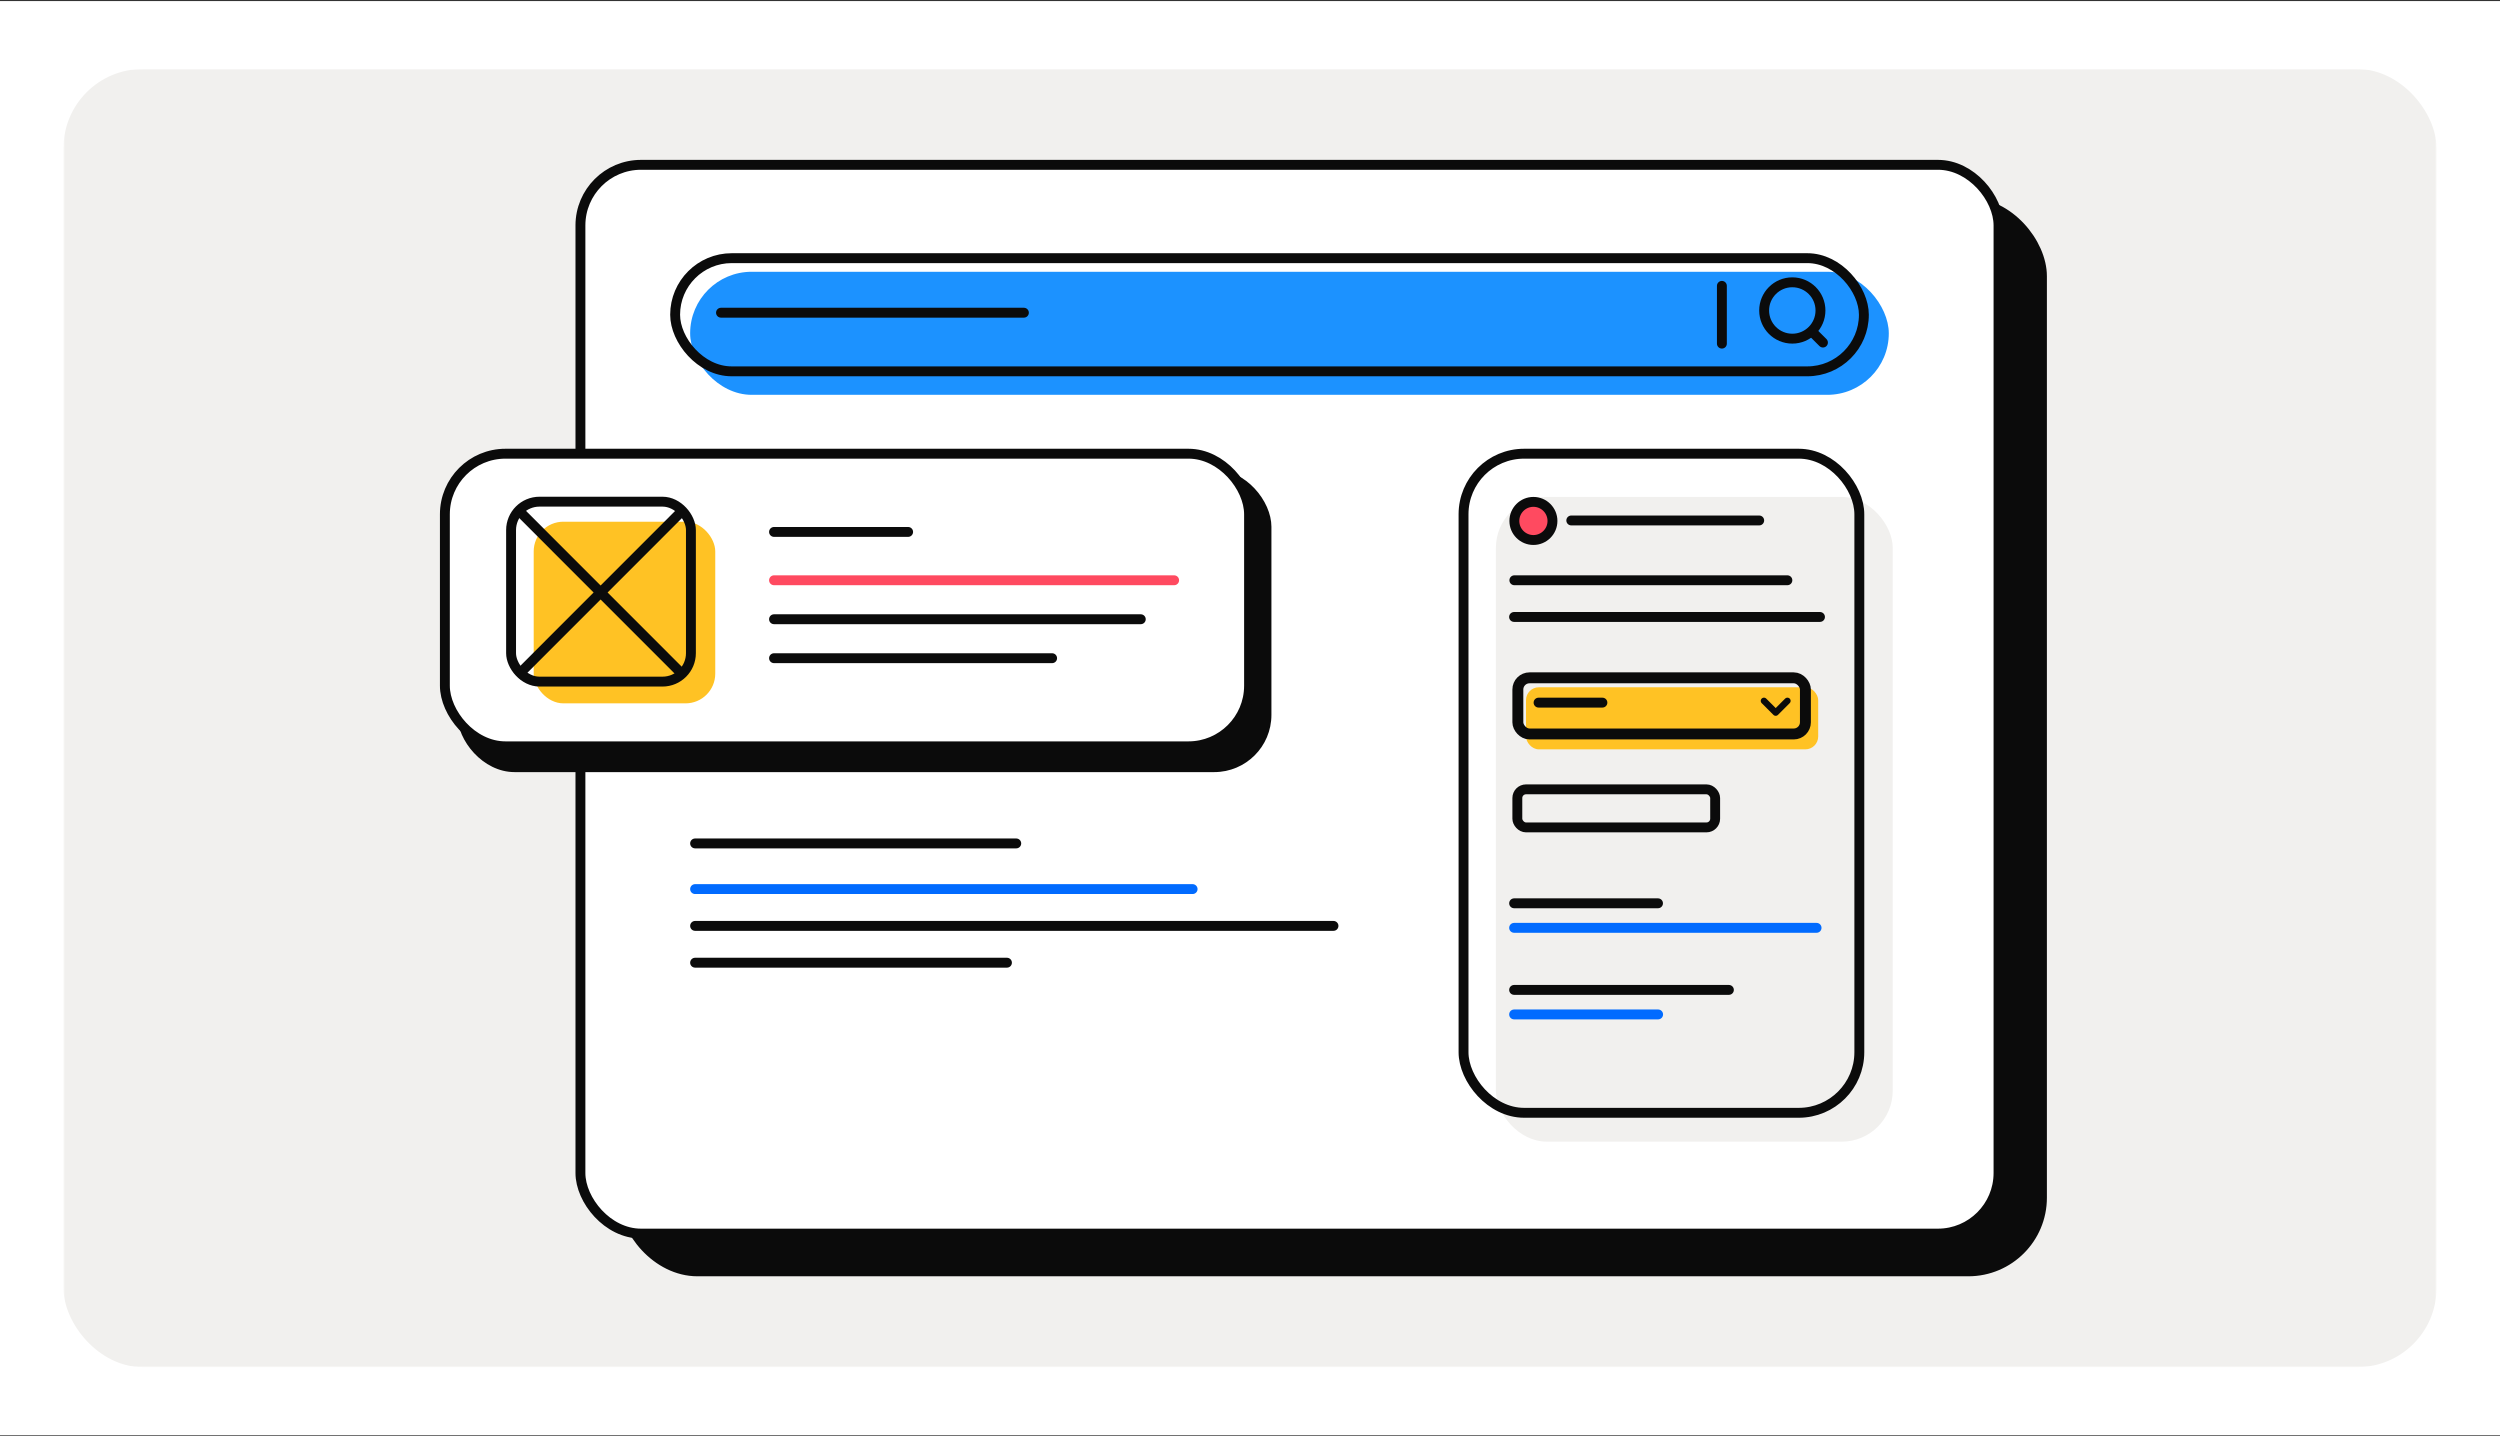
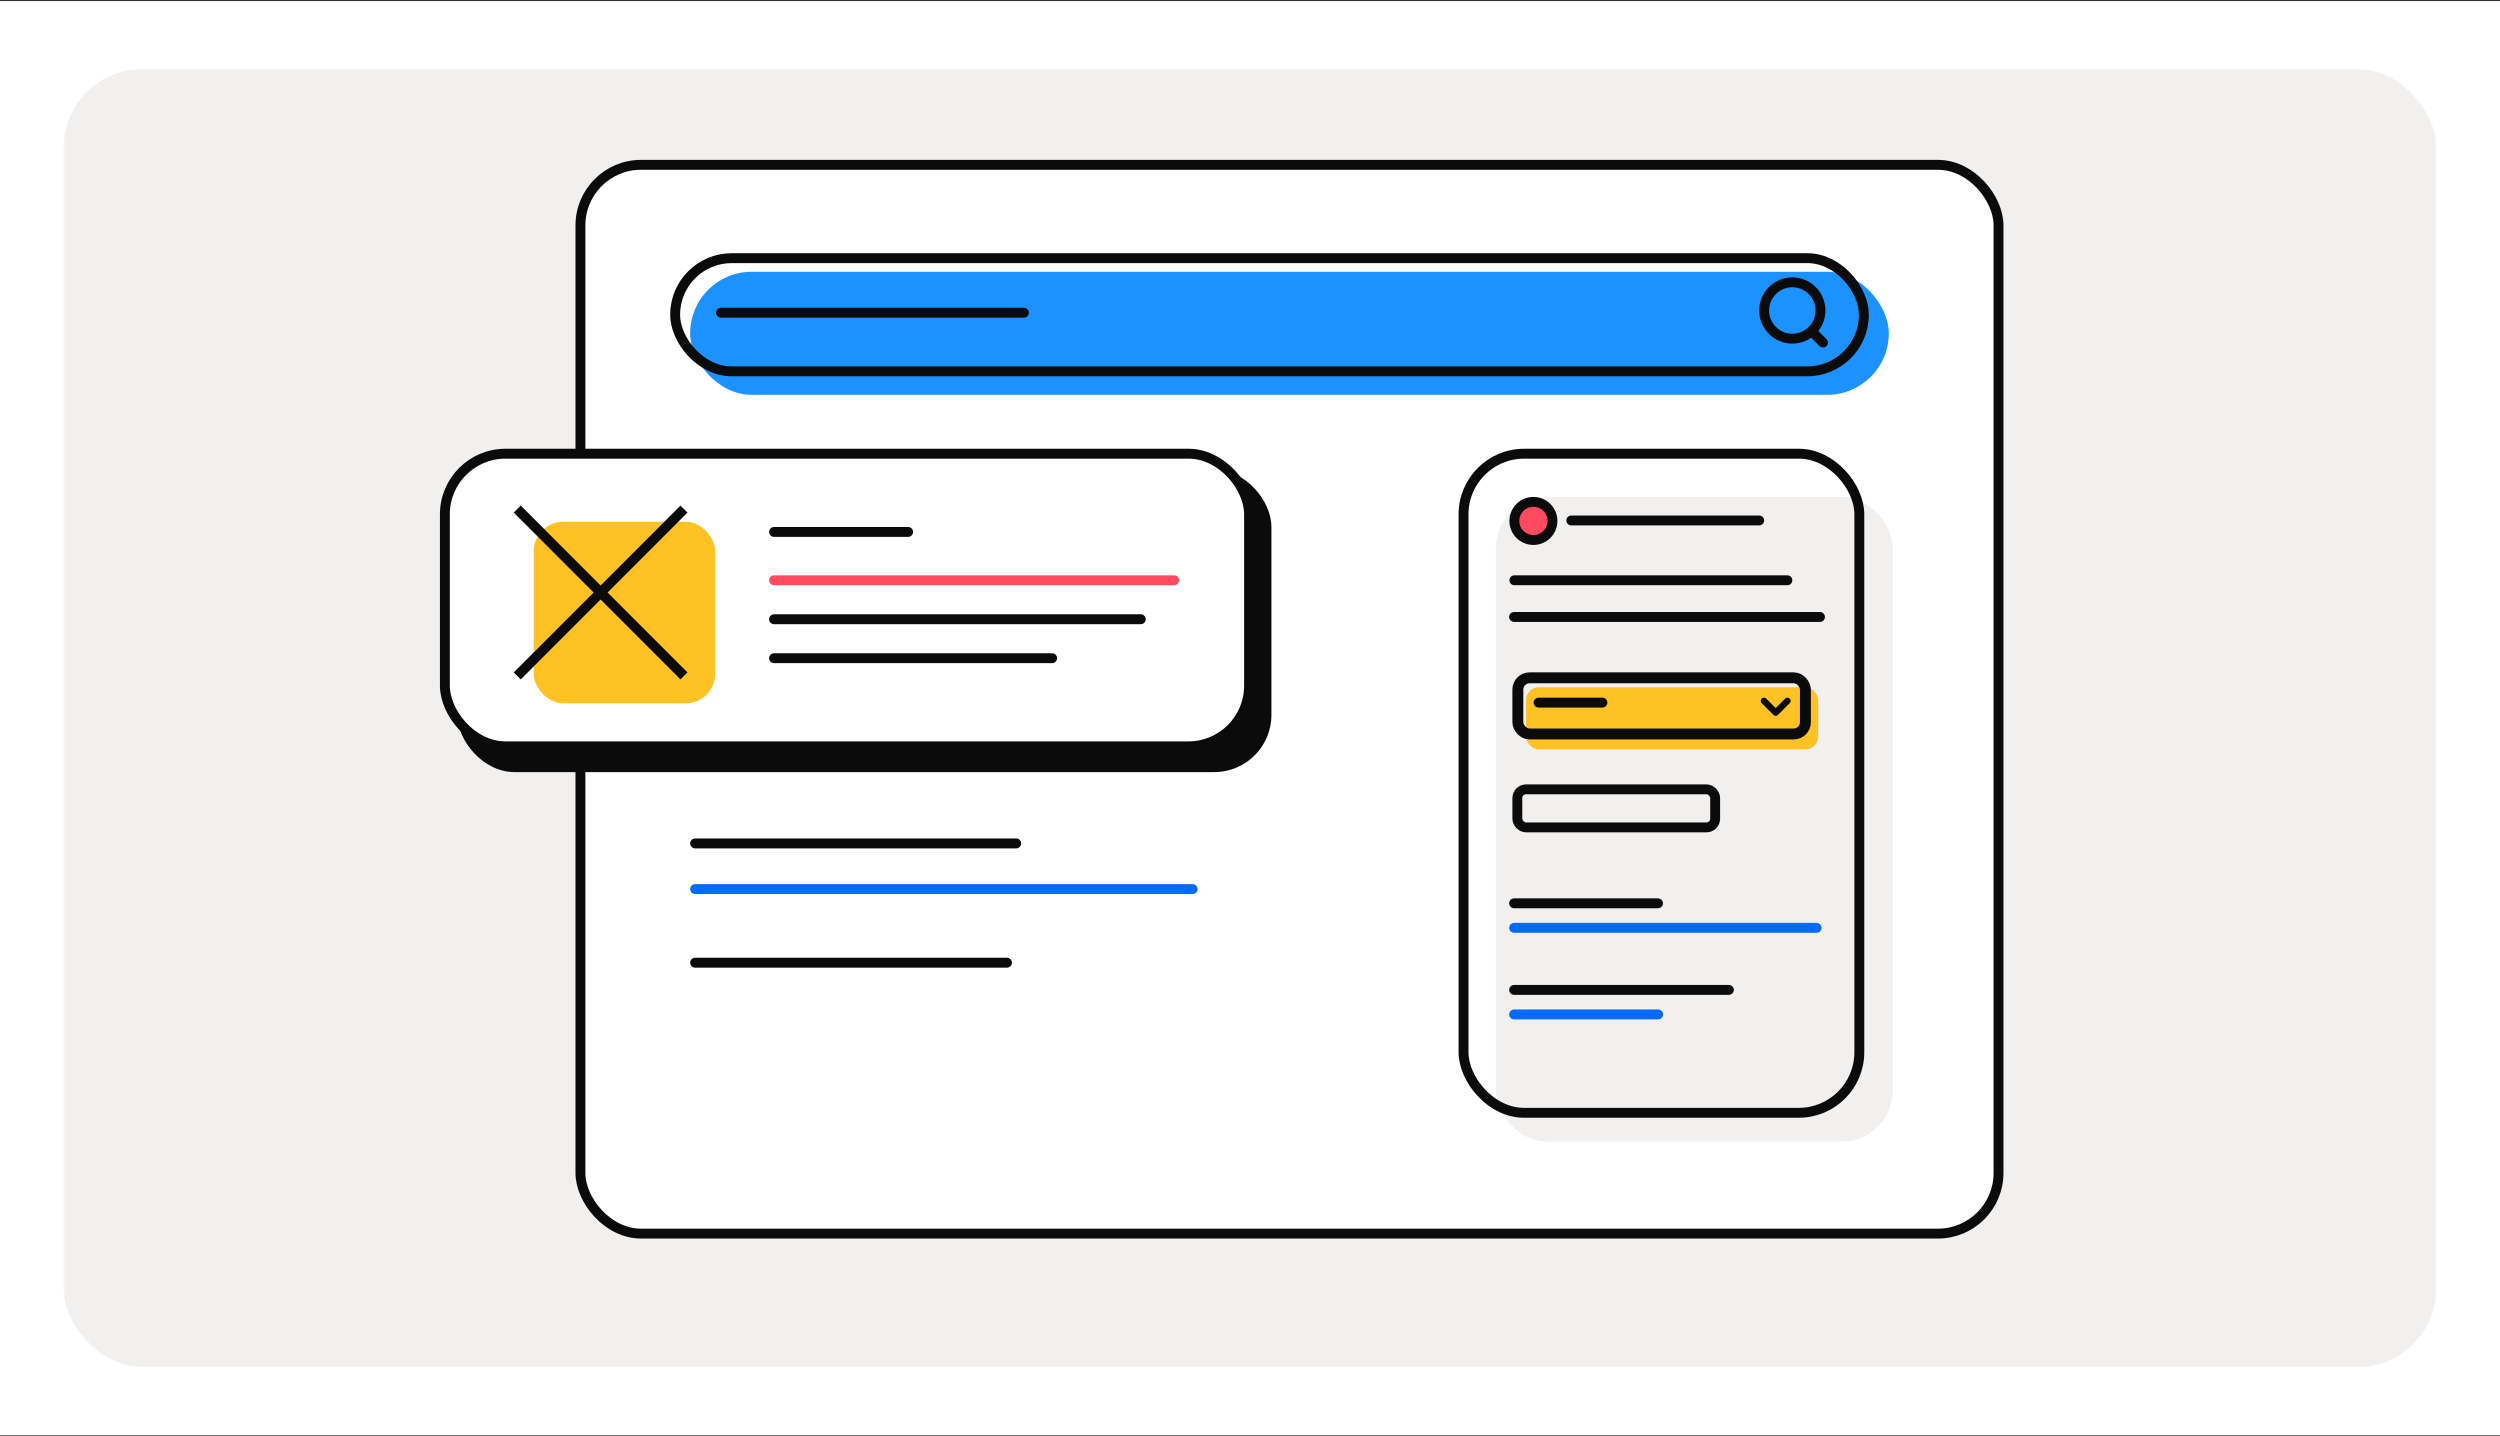
<svg xmlns="http://www.w3.org/2000/svg" width="1440" height="827" viewBox="0 0 1440 827" fill="none">
  <rect x="0" y="0" width="1440" height="827" fill="#333333" stroke="none" />
  <rect y="0.615" width="1440" height="826" fill="white" />
  <mask id="mask0_3104_43546" style="mask-type:alpha" maskUnits="userSpaceOnUse" x="36" y="39" width="1368" height="749">
    <rect x="36.562" y="39.763" width="1366.88" height="747.704" rx="35.45" fill="#D9D9D9" />
  </mask>
  <g mask="url(#mask0_3104_43546)">
    <rect x="36.562" y="39.763" width="1366.88" height="747.704" rx="45.594" fill="#F1F0EE" />
  </g>
-   <rect x="359.341" y="116.673" width="816.822" height="615.62" rx="42.401" fill="#0B0B0B" stroke="#0B0B0B" stroke-width="5.699" />
  <rect x="334.326" y="94.938" width="816.822" height="615.62" rx="34.903" fill="white" stroke="#0B0B0B" stroke-width="5.699" />
-   <line x1="400.375" y1="533.313" x2="768.088" y2="533.313" stroke="#0B0B0B" stroke-width="5.699" stroke-linecap="round" />
  <line x1="400.375" y1="485.814" x2="585.36" y2="485.814" stroke="#0B0B0B" stroke-width="5.699" stroke-linecap="round" />
  <line x1="400.375" y1="554.512" x2="580.005" y2="554.512" stroke="#0B0B0B" stroke-width="5.699" stroke-linecap="round" />
  <line x1="400.375" y1="512.114" x2="686.939" y2="512.114" stroke="#016BFF" stroke-width="5.699" stroke-linecap="round" />
  <rect x="861.63" y="286.232" width="228.58" height="371.368" rx="29.363" fill="#F1F0EE" />
  <rect x="842.996" y="261.33" width="227.982" height="379.644" rx="34.903" stroke="#0B0B0B" stroke-width="5.699" />
  <rect x="873.985" y="454.661" width="113.944" height="21.925" rx="5" stroke="#0B0B0B" stroke-width="5.699" />
  <line x1="905.058" y1="299.785" x2="1013.3" y2="299.785" stroke="#0B0B0B" stroke-width="5.699" stroke-linecap="round" />
  <path d="M894.22 300.064C894.22 306.131 889.305 311.047 883.245 311.047C877.184 311.047 872.269 306.131 872.269 300.064C872.269 293.997 877.184 289.081 883.245 289.081C889.305 289.081 894.22 293.997 894.22 300.064Z" fill="#FF4A60" stroke="#0B0B0B" stroke-width="5.699" />
  <line x1="872.269" y1="334.234" x2="1029.53" y2="334.234" stroke="#0B0B0B" stroke-width="5.699" stroke-linecap="round" />
  <line x1="872.132" y1="520.301" x2="955.013" y2="520.301" stroke="#0B0B0B" stroke-width="5.699" stroke-linecap="round" />
  <line x1="872.132" y1="534.433" x2="1046.34" y2="534.433" stroke="#016BFF" stroke-width="5.699" stroke-linecap="round" />
  <line x1="872.132" y1="570.182" x2="995.844" y2="570.182" stroke="#0B0B0B" stroke-width="5.699" stroke-linecap="round" />
  <line x1="872.132" y1="584.314" x2="955.074" y2="584.314" stroke="#016BFF" stroke-width="5.699" stroke-linecap="round" />
  <line x1="872.099" y1="355.367" x2="1048.31" y2="355.367" stroke="#0B0B0B" stroke-width="5.699" stroke-linecap="round" />
  <rect x="397.525" y="156.539" width="690.423" height="70.887" rx="35.443" fill="#1C92FF" />
  <rect x="388.871" y="148.7" width="684.724" height="65.187" rx="32.594" stroke="#0B0B0B" stroke-width="5.699" stroke-linecap="round" />
  <line x1="415.291" y1="180.116" x2="589.761" y2="180.116" stroke="#0B0B0B" stroke-width="5.699" stroke-linecap="round" />
-   <line x1="991.809" y1="197.932" x2="991.809" y2="164.656" stroke="#0B0B0B" stroke-width="5.699" stroke-linecap="round" />
  <ellipse cx="1032.37" cy="178.837" rx="16.222" ry="16.23" stroke="#0B0B0B" stroke-width="5.699" stroke-linecap="round" stroke-linejoin="round" />
  <path d="M1043.66 190.968L1050.02 197.316" stroke="#0B0B0B" stroke-width="5.699" stroke-linecap="round" stroke-linejoin="round" />
  <rect x="263.43" y="270.482" width="468.908" height="174.25" rx="32.937" fill="#0B0B0B" />
  <rect x="256.248" y="261.33" width="463.209" height="168.551" rx="34.903" fill="white" stroke="#0B0B0B" stroke-width="5.699" />
  <rect x="307.41" y="300.502" width="104.575" height="104.63" rx="17.093" fill="#FFC224" />
-   <rect x="294.378" y="288.96" width="103.589" height="103.647" rx="16.38" stroke="#0B0B0B" stroke-width="5.699" />
  <path d="M297.929 293.236L393.967 389.325M393.967 293.236L297.929 389.325" stroke="#0B0B0B" stroke-width="5.699" />
  <line x1="445.837" y1="356.677" x2="657.091" y2="356.677" stroke="#0B0B0B" stroke-width="5.699" stroke-linecap="round" />
  <line x1="445.837" y1="306.389" x2="523.078" y2="306.389" stroke="#0B0B0B" stroke-width="5.699" stroke-linecap="round" />
  <line x1="445.837" y1="379.121" x2="606.018" y2="379.121" stroke="#0B0B0B" stroke-width="5.699" stroke-linecap="round" />
  <line x1="445.837" y1="334.234" x2="676.303" y2="334.234" stroke="#FF4A60" stroke-width="5.699" stroke-linecap="round" />
  <rect x="878.979" y="395.87" width="168.299" height="35.761" rx="7.409" fill="#FFC224" />
  <line x1="886.21" y1="404.712" x2="922.985" y2="404.712" stroke="#0B0B0B" stroke-width="5.699" stroke-linecap="round" />
  <path d="M1016.04 403.699L1022.8 410.46L1029.55 403.699" stroke="#0B0B0B" stroke-width="3.705" stroke-linecap="round" stroke-linejoin="round" />
  <rect x="874.28" y="390.426" width="165.639" height="32.341" rx="6.733" stroke="#0B0B0B" stroke-width="6.292" />
</svg>